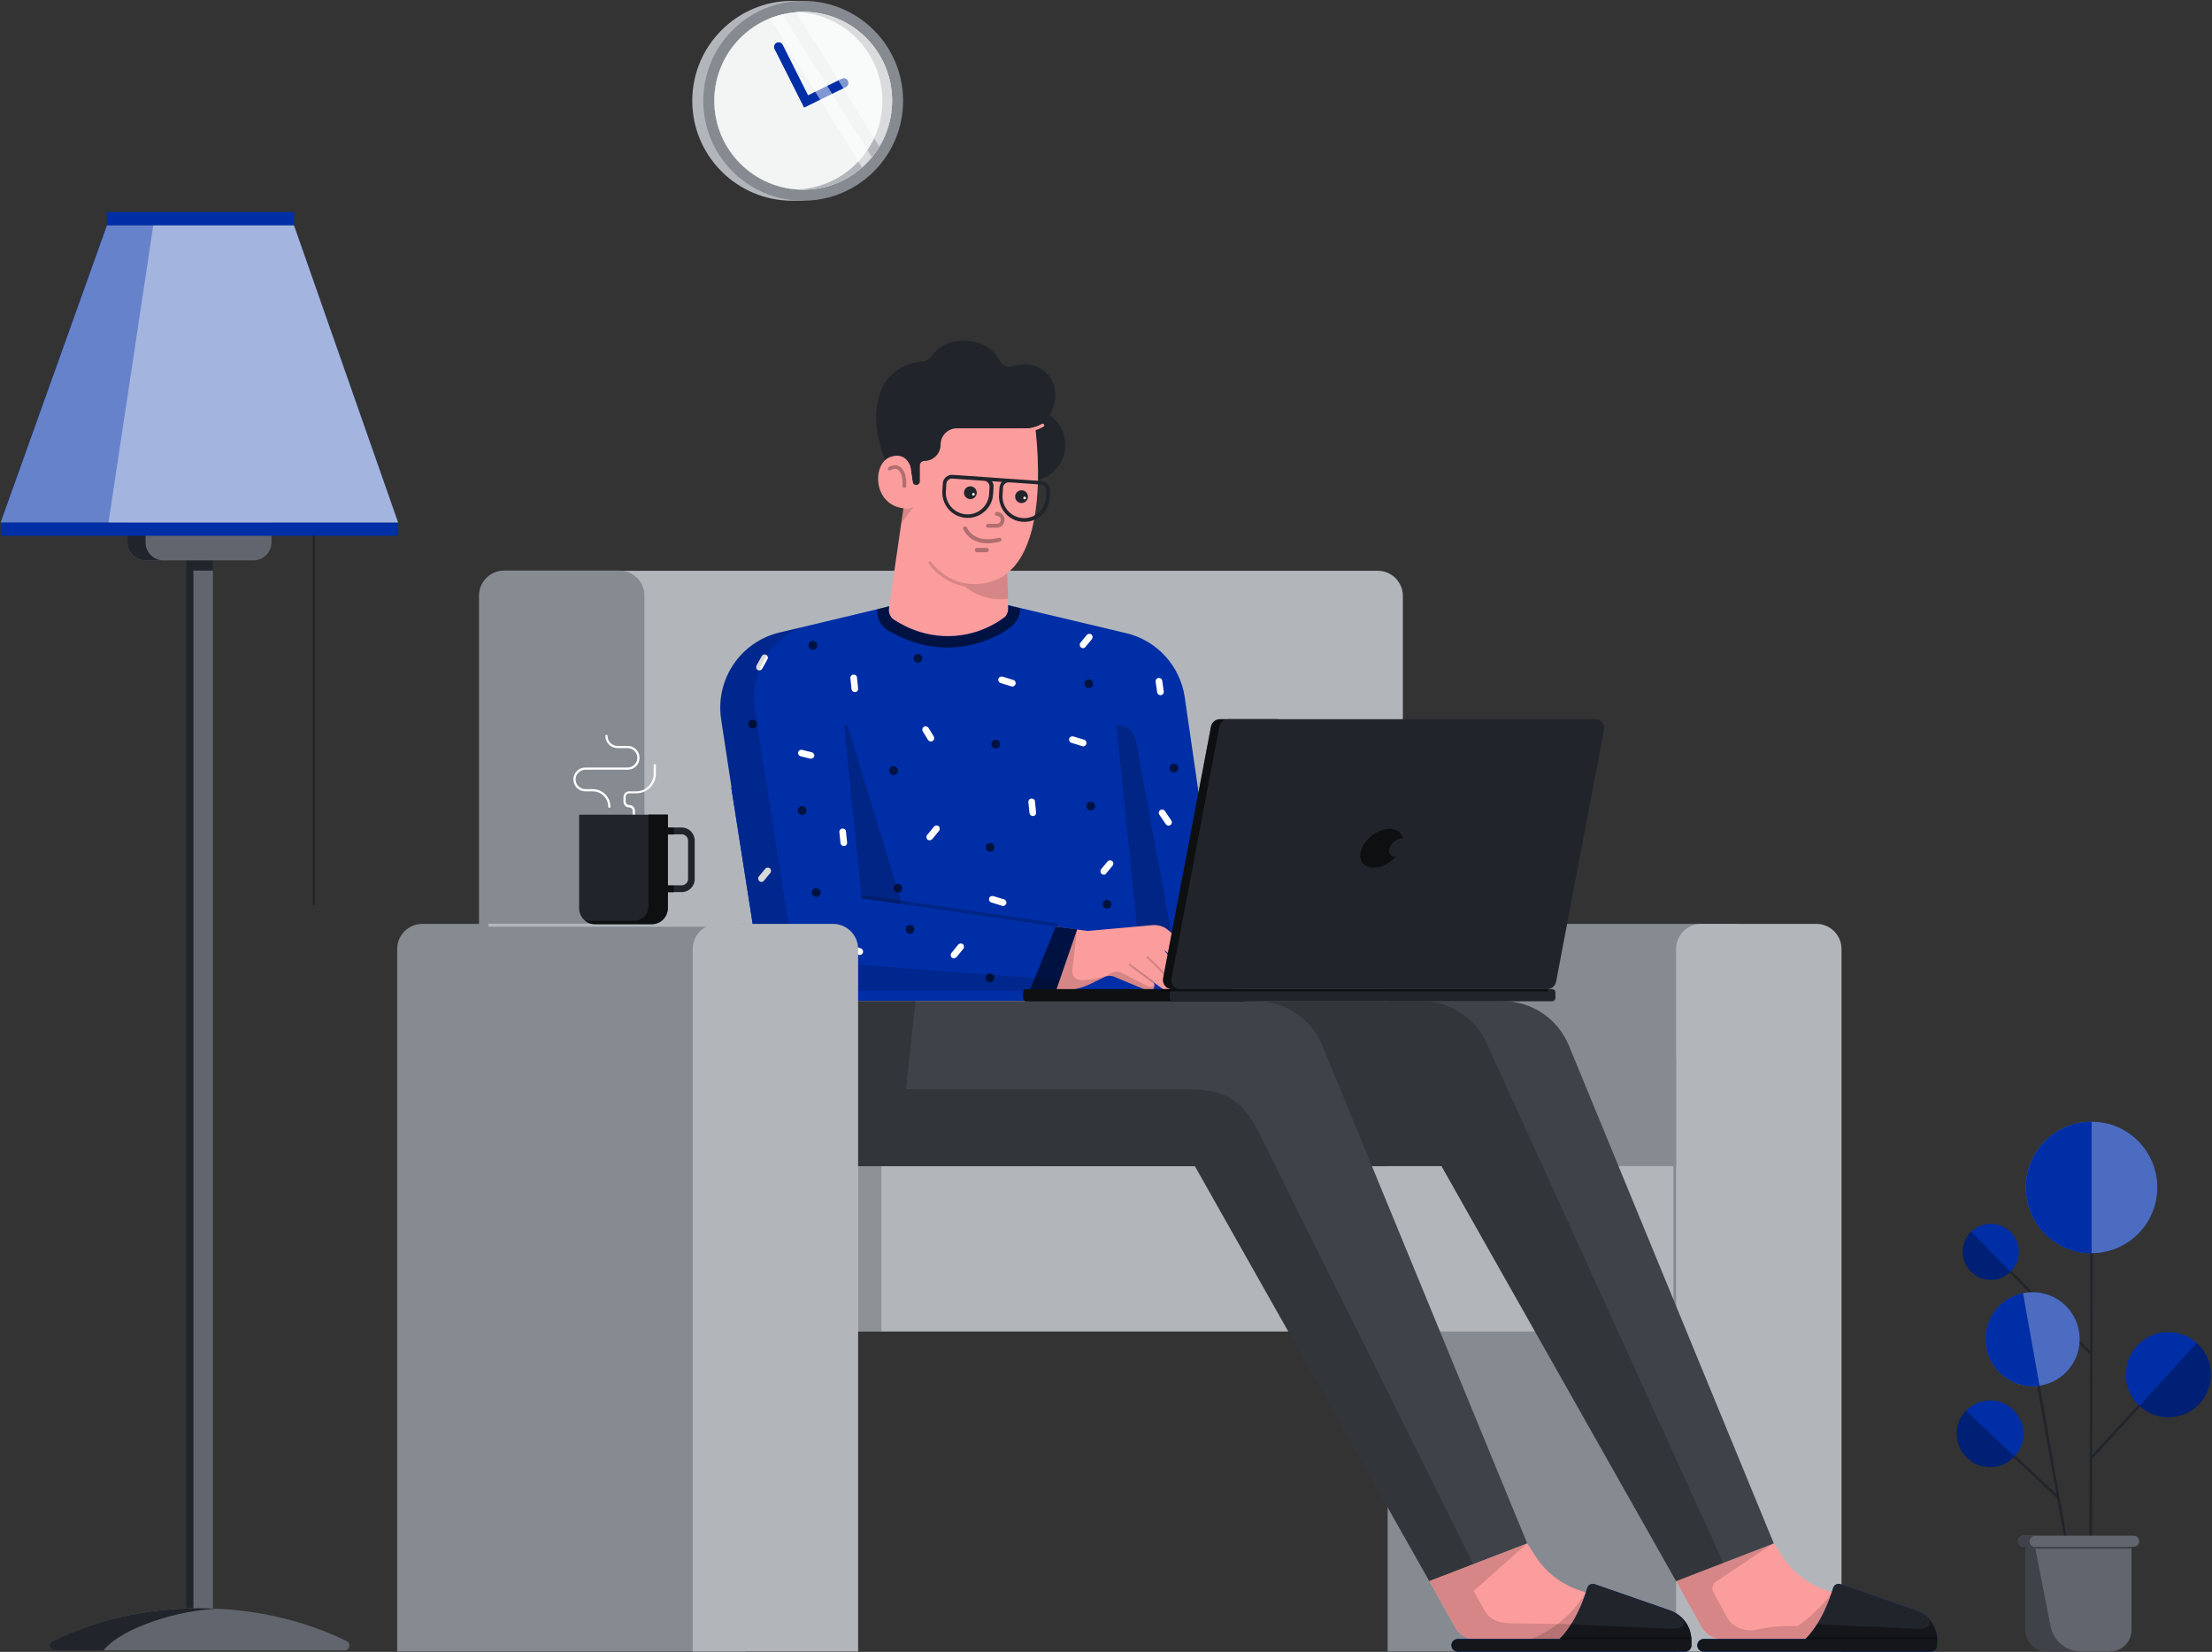
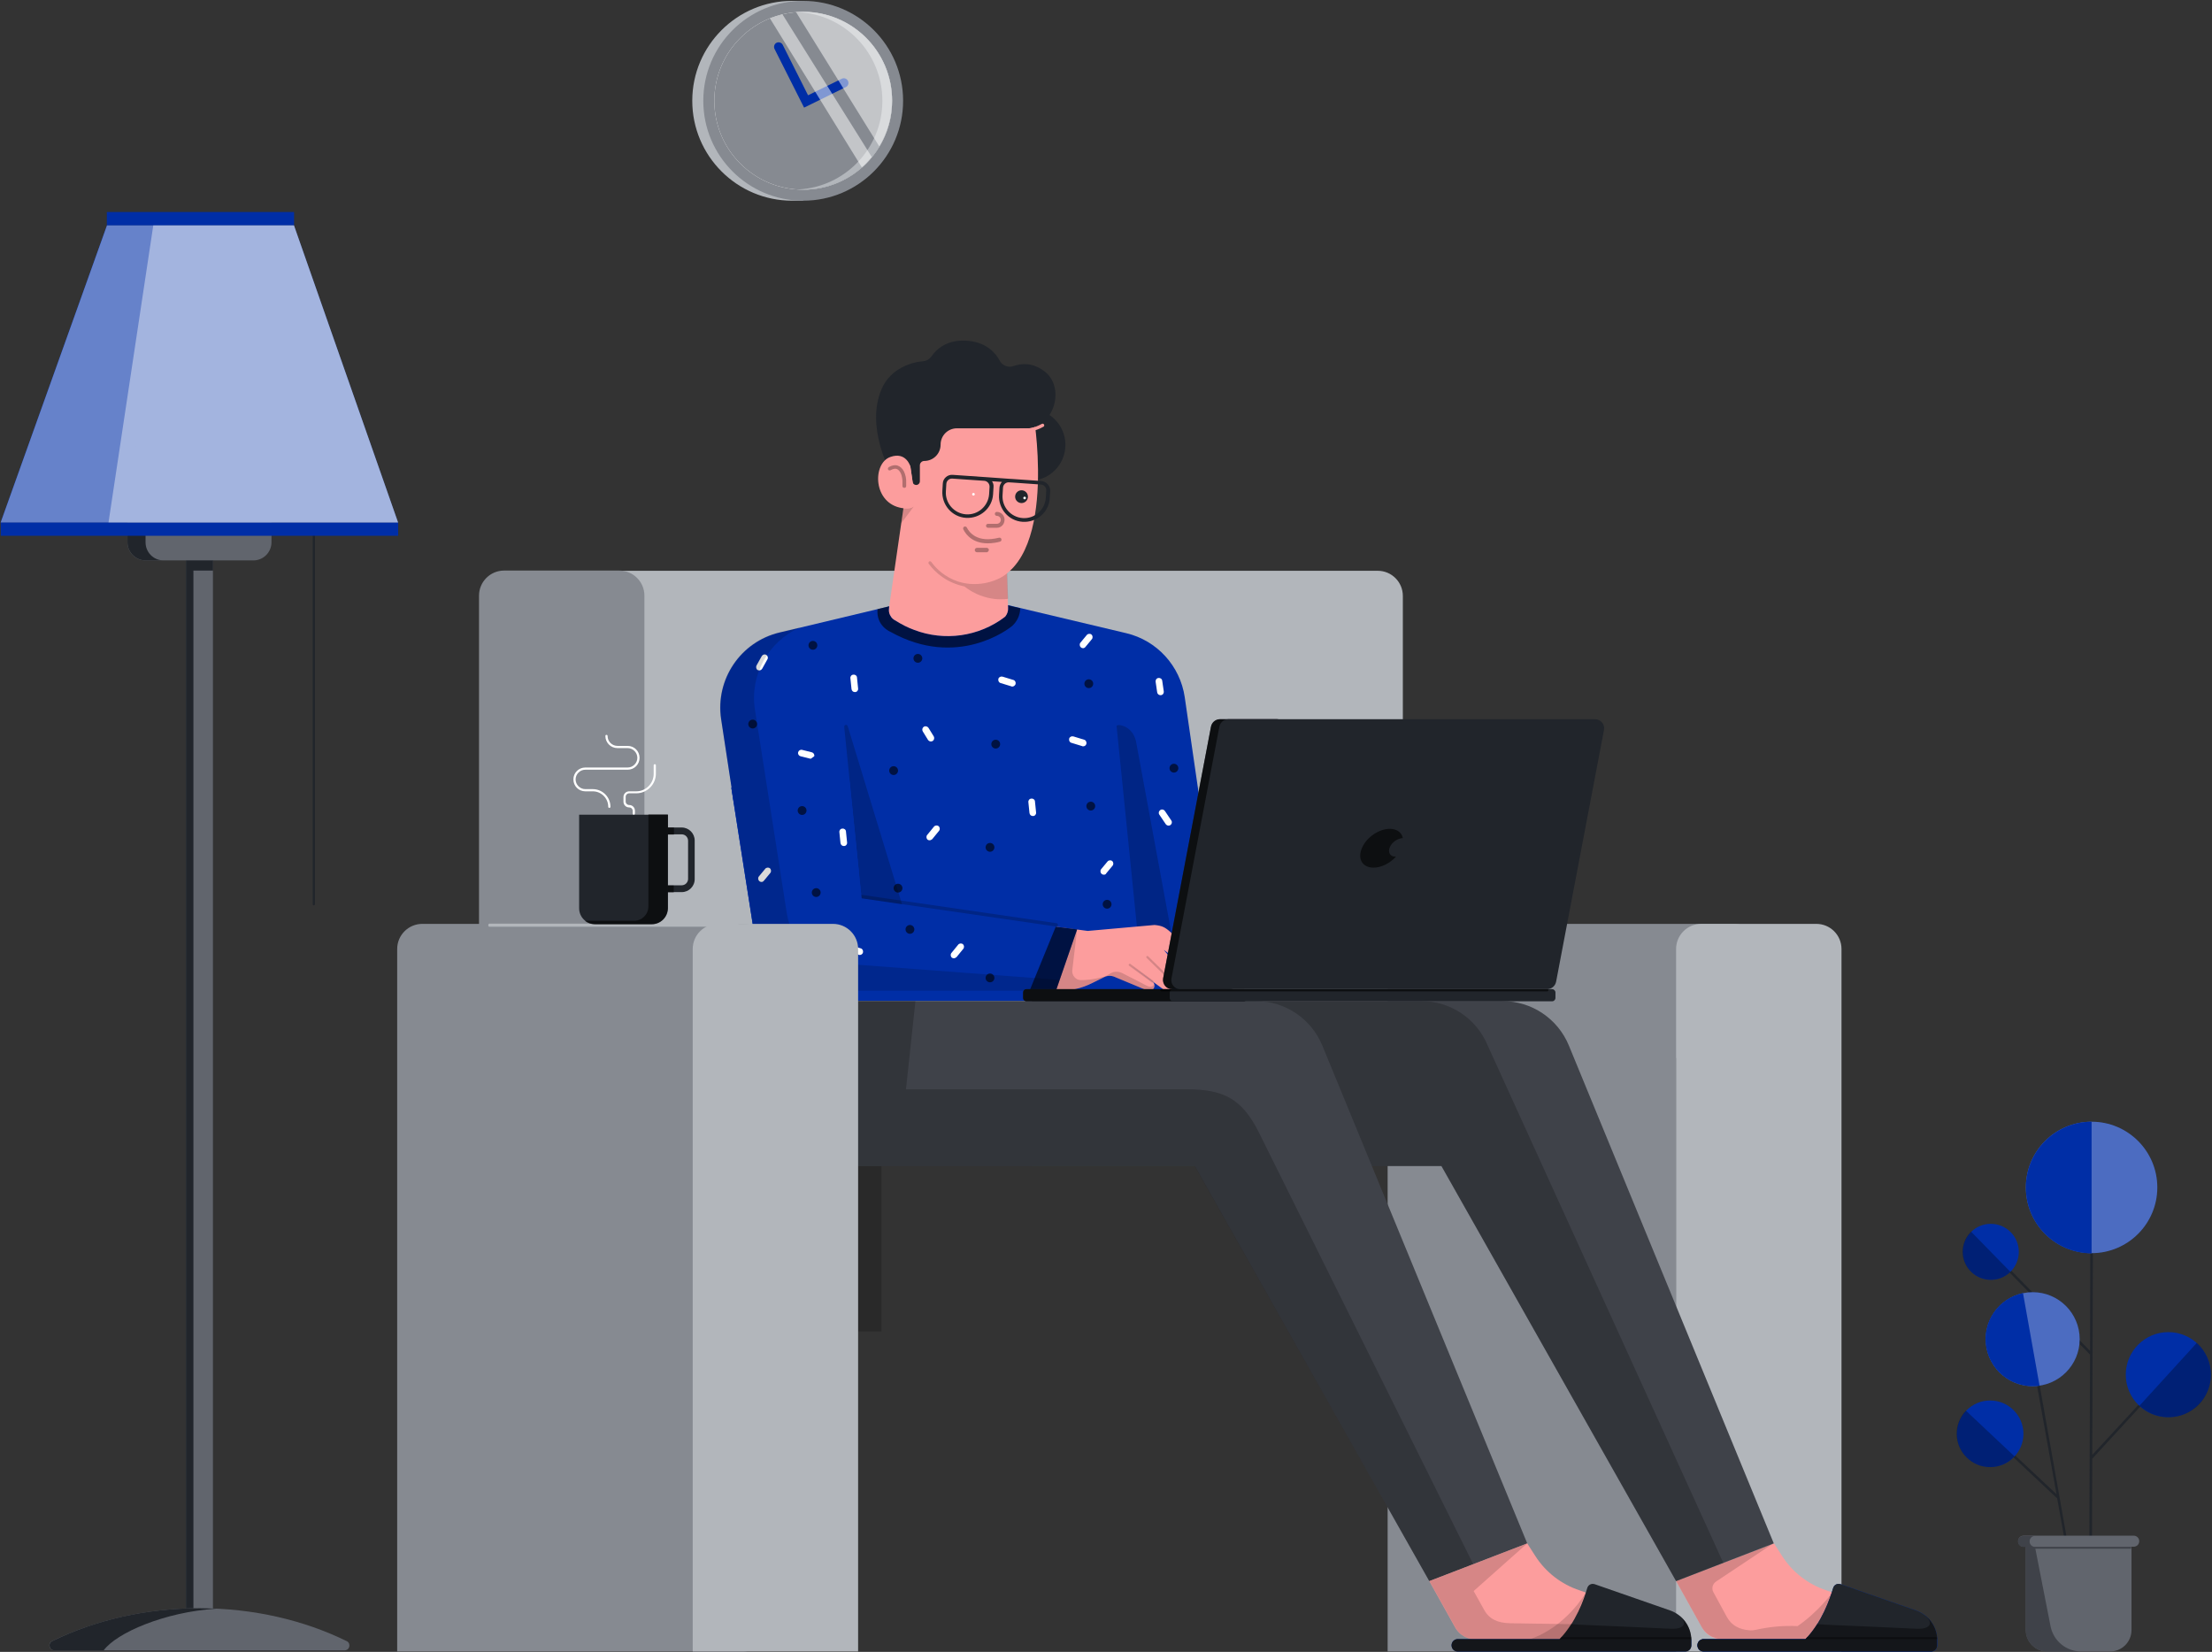
<svg xmlns="http://www.w3.org/2000/svg" width="1003px" height="749px" viewBox="0 0 1003 749" version="1.1">
  <rect x="0" y="0" width="1003" height="749" fill="#333333" stroke="none" />
  <title>working-from-home</title>
  <g id="Page-1" stroke="none" stroke-width="1" fill="none" fill-rule="evenodd">
    <g id="working-from-home" transform="translate(0.3, 0.4)" fill-rule="nonzero">
      <path d="M624.4,469 L281.9,469 C275.6,469 270.5,463.9 270.5,457.6 L270.5,258.4 L624.4,258.4 C630.7,258.4 635.8,263.5 635.8,269.8 L635.8,457.6 C635.8,463.9 630.7,469 624.4,469 Z" id="Path" fill="#B2B6BB" />
      <path d="M280.5,469 L228.3,469 C222,469 216.9,463.9 216.9,457.6 L216.9,269.7 C216.9,263.4 222,258.3 228.3,258.3 L280.5,258.3 C286.8,258.3 291.9,263.4 291.9,269.7 L291.9,457.6 C291.9,463.9 286.8,469 280.5,469 Z" id="Path" fill="#868A91" />
      <path d="M628.9,748.4 L797.3,748.4 L797.3,429.9 C797.3,423.6 792.2,418.5 785.9,418.5 L640.3,418.5 C634,418.5 628.9,423.6 628.9,429.9 L628.9,748.4 Z" id="Path" fill="#868A91" />
      <path d="M759.7,748.4 L834.7,748.4 L834.7,429.9 C834.7,423.6 829.6,418.5 823.3,418.5 L771.1,418.5 C764.8,418.5 759.7,423.6 759.7,429.9 L759.7,748.4 Z" id="Path" fill="#B2B6BB" />
-       <polygon id="Path" fill="#B2B6BB" points="760.33 603.327 760.33 528.327 381.434 528.327 381.434 603.327" />
      <polygon id="Path" fill="#000000" opacity="0.2" points="399.368 603.292 399.368 528.292 388.768 528.292 388.768 603.292" />
      <path d="M804.1,699.4 L807.7,705 C812.4,712.4 819.6,718 827.9,720.7 L873.4,736.8 C877.5,738.1 877,744.1 872.7,744.1 L867,744.1 C866.3,745.1 865.1,745.7 863.8,745.7 C862.6,745.7 861.2,745.1 860.3,744.3 C860.2,744.2 860.1,744.2 860,744.1 L859.2,744.1 C859.1,744.2 858.9,744.2 858.8,744.4 C858.1,745.2 857,745.8 855.8,745.8 C854.7,745.8 853.4,745.3 852.5,744.6 C852.1,744.2 851.4,744.3 851.1,744.7 C850.5,745.4 849.7,745.8 848.7,745.8 C847.8,745.8 846.7,745.4 845.9,744.8 C845.5,744.5 844.9,744.6 844.6,744.9 C844,745.4 843.3,745.8 842.4,745.8 C841.2,745.8 840.2,745.1 839.7,744.2 L839.3,744.2 L783,743.3 C777.6,743.2 773.6,741.5 771.3,737.3 L759.7,716.5 L804.1,699.4 Z" id="Path" fill="#FC9D9D" />
      <path d="M759.7,716.4 L803.9,699.3 L777.8,716.7 C776.2,717.8 775.7,719.9 776.6,721.5 L782.8,732.9 C784.9,736.6 788.3,738.4 792.9,738.8 C793.9,738.9 794.9,738.8 795.8,738.6 C802,737.2 808.4,736.6 814.8,736.9 C824.5,730.2 830.6,721.6 830.6,721.6 L838.9,723.7 L848.7,742 L839.1,742.1 L845.5,744.4 C845.2,744.3 844.8,744.4 844.5,744.7 C843.9,745.2 843.2,745.6 842.3,745.6 C841.1,745.6 840.1,744.9 839.6,744 L839.2,744 L782.9,743.1 C777.5,743 773.5,741.3 771.2,737.1 L759.7,716.4 Z" id="Path" fill="#000000" opacity="0.15" />
      <path d="M556.9,453.5 L536.9,315.7 C534.8,301.5 524.3,290 510.4,286.7 L456.9,274 L403,274.5 L353.2,286.4 C335.5,290.6 324,307.7 326.7,325.7 L332.5,363.9 L342.3,385.1 C342.8,386.3 343.1,387.5 343.4,388.7 L352.5,438.4 C354.1,447.2 361.8,453.5 370.7,453.5 L556.9,453.5 Z" id="Path" fill="#002EA6" />
      <path d="M525.9,314.8 C525.2,314.8 524.5,314.3 524.4,313.5 L523.7,308.7 C523.6,307.9 524.1,307.1 525,307 C525.8,306.9 526.6,307.4 526.7,308.3 L527.4,313.1 C527.5,313.9 527,314.7 526.1,314.8 C526.1,314.8 526,314.8 525.9,314.8 Z" id="Path" fill="#FFFFFF" />
      <path d="M468,369.6 C467.2,369.6 466.6,369 466.5,368.2 L466,363.3 C465.9,362.5 466.5,361.7 467.4,361.7 C468.2,361.6 469,362.2 469,363.1 L469.5,368 C469.6,368.8 469,369.6 468.1,369.6 L468,369.6 Z" id="Path" fill="#FFFFFF" />
      <path d="M387.3,313.4 C386.5,313.4 385.9,312.8 385.8,312 L385.3,307.1 C385.2,306.3 385.8,305.5 386.7,305.5 C387.5,305.4 388.3,306 388.3,306.9 L388.8,311.8 C388.9,312.6 388.3,313.4 387.4,313.4 C387.4,313.3 387.3,313.4 387.3,313.4 Z" id="Path" fill="#FFFFFF" />
      <path d="M343.2,303.4 C342.6,303 342.4,302.1 342.7,301.4 L345.1,297.1 C345.5,296.4 346.4,296.1 347.1,296.5 C347.8,296.9 348.1,297.8 347.7,298.5 L345.3,302.8 C344.9,303.5 344,303.8 343.3,303.4 C343.2,303.5 343.2,303.5 343.2,303.4 Z" id="Path" fill="#FFFFFF" />
      <path d="M421.2,380.6 C420.9,380.6 420.5,380.5 420.3,380.3 C419.7,379.8 419.6,378.8 420.1,378.2 L423.2,374.4 C423.7,373.8 424.7,373.7 425.3,374.2 C425.9,374.7 426,375.7 425.5,376.3 L422.4,380.1 C422,380.4 421.6,380.6 421.2,380.6 Z" id="Path" fill="#FFFFFF" />
      <path d="M490.8,293.5 C490.5,293.5 490.1,293.4 489.8,293.1 C489.2,292.6 489.1,291.6 489.6,291 L492.5,287.5 C493,286.9 494,286.8 494.6,287.3 C495.2,287.8 495.3,288.8 494.8,289.4 L491.9,292.9 C491.6,293.3 491.2,293.5 490.8,293.5 Z" id="Path" fill="#FFFFFF" />
      <path d="M421.8,335.8 C421.3,335.8 420.8,335.5 420.5,335.1 L418.1,331.2 C417.7,330.5 417.9,329.6 418.6,329.1 C419.3,328.7 420.2,328.9 420.7,329.6 L423.1,333.5 C423.5,334.2 423.3,335.1 422.6,335.6 C422.3,335.7 422,335.8 421.8,335.8 Z" id="Path" fill="#FFFFFF" />
-       <path d="M367.4,343.6 C367.3,343.6 367.2,343.6 367.1,343.6 L362.7,342.5 C361.9,342.3 361.4,341.5 361.6,340.7 C361.8,339.9 362.6,339.4 363.4,339.6 L367.8,340.7 C368.6,340.9 369.1,341.7 368.9,342.5 C368.7,343.2 368,343.6 367.4,343.6 Z" id="Path" fill="#FFFFFF" />
+       <path d="M367.4,343.6 C367.3,343.6 367.2,343.6 367.1,343.6 L362.7,342.5 C361.9,342.3 361.4,341.5 361.6,340.7 C361.8,339.9 362.6,339.4 363.4,339.6 L367.8,340.7 C368.6,340.9 369.1,341.7 368.9,342.5 Z" id="Path" fill="#FFFFFF" />
      <path d="M500.2,396.2 C499.9,396.2 499.5,396.1 499.2,395.8 C498.6,395.3 498.5,394.3 499,393.7 L501.9,390.2 C502.4,389.6 503.4,389.5 504,390 C504.6,390.5 504.7,391.5 504.2,392.1 L501.3,395.6 C501.1,396.1 500.6,396.2 500.2,396.2 Z" id="Path" fill="#FFFFFF" />
      <path d="M490.8,338 C490.7,338 490.5,338 490.4,337.9 L485.5,336.4 C484.7,336.2 484.3,335.3 484.5,334.5 C484.7,333.7 485.6,333.3 486.4,333.5 L491.3,335 C492.1,335.2 492.5,336.1 492.3,336.9 C492.1,337.6 491.5,338 490.8,338 Z" id="Path" fill="#FFFFFF" />
      <path d="M528.6,373.6 C528.5,373.5 528.4,373.4 528.3,373.3 L525.4,369 C524.9,368.3 525.1,367.4 525.8,366.9 C526.5,366.4 527.4,366.6 527.9,367.3 L530.8,371.6 C531.3,372.3 531.1,373.2 530.4,373.7 C529.8,374.1 529.1,374 528.6,373.6 Z" id="Path" fill="#FFFFFF" />
      <path d="M759.1,614.3 C758.8,614.3 758.5,614.1 758.5,613.8 L758.5,479.5 C758.5,479.2 758.8,479 759.1,479 C759.4,479 759.7,479.2 759.7,479.5 L759.7,613.8 C759.7,614.1 759.4,614.3 759.1,614.3 Z" id="Path" fill="#868A91" />
      <path d="M458.7,310.9 C458.6,310.9 458.4,310.9 458.3,310.8 L453.4,309.3 C452.6,309.1 452.2,308.2 452.4,307.4 C452.6,306.6 453.5,306.2 454.3,306.4 L459.2,307.9 C460,308.1 460.4,309 460.2,309.8 C459.9,310.5 459.3,310.9 458.7,310.9 Z" id="Path" fill="#FFFFFF" />
-       <path d="M454.5,410.4 C454.4,410.4 454.2,410.4 454.1,410.3 L449.2,408.8 C448.4,408.6 448,407.7 448.2,406.9 C448.4,406.1 449.3,405.7 450.1,405.9 L455,407.4 C455.8,407.6 456.2,408.5 456,409.3 C455.7,410 455.1,410.4 454.5,410.4 Z" id="Path" fill="#FFFFFF" />
      <path d="M390.4,406.9 L382.5,329.2 C382.4,328.2 383.8,327.9 384.1,328.9 L408.7,409.6 L390.4,406.9 Z" id="Path" fill="#000000" opacity="0.2" />
      <polygon id="Path" fill="#000000" opacity="0.2" points="501.3 438.1 501.4 438 501.6 438.2" />
      <path d="M537.3,442.8 C536.3,444 534.5,444.3 533.2,443.3 L515.5,430.3 L538,440.6 C538.1,441.4 537.8,442.2 537.3,442.8 Z" id="Path" fill="#868A91" />
      <path d="M804,699.4 L759.7,716.5 L653.3,528.3 L467.6,528.3 L467.6,453.5 L681,453.5 C694.2,453.5 706.1,461.5 711.1,473.7 L804,699.4 Z" id="Path" fill="#3F4249" />
      <path d="M781.1,708.2 L759.7,716.5 L653.3,528.3 L467.6,528.3 L467.6,453.5 L644.2,453.5 C657.4,453.5 669.3,461.5 674.3,473.7 L781.1,708.2 Z" id="Path" fill="#000000" opacity="0.2" />
      <path d="M692.2,699.4 L647.8,716.5 L541.5,528.3 L355.8,528.3 L355.8,453.5 L569.2,453.5 C582.4,453.5 594.3,461.5 599.3,473.7 L692.2,699.4 Z" id="Path" fill="#3F4249" />
      <path d="M570.2,512.4 C562.7,497.8 554.4,493.5 538,493.5 L410.5,493.5 L414.8,453.5 L388.7,453.5 L388.7,528.3 L399.3,528.3 L541.4,528.3 L647.8,716.5 L667.7,708.8 L570.2,512.4 Z" id="Path" fill="#000000" opacity="0.2" />
      <path d="M692.2,699.4 L695.8,705 C700.5,712.4 707.7,718 716,720.7 L761.5,736.8 C765.6,738.1 765.1,744.1 760.8,744.1 L755.1,744.1 C754.4,745.1 753.2,745.7 751.9,745.7 C750.7,745.7 749.3,745.1 748.4,744.3 C748.3,744.2 748.2,744.2 748.1,744.1 L747.3,744.1 C747.2,744.2 747,744.2 746.9,744.4 C746.2,745.2 745.1,745.8 743.9,745.8 C742.8,745.8 741.5,745.3 740.6,744.6 C740.2,744.2 739.5,744.3 739.2,744.7 C738.6,745.4 737.8,745.8 736.8,745.8 C735.9,745.8 734.8,745.4 734,744.8 C733.6,744.5 733,744.6 732.7,744.9 C732.1,745.4 731.4,745.8 730.5,745.8 C729.3,745.8 728.3,745.1 727.8,744.2 L727.4,744.2 L671.1,743.3 C665.7,743.2 661.7,741.5 659.4,737.3 L647.8,716.5 L692.2,699.4 Z" id="Path" fill="#FC9D9D" />
      <path d="M662.3,710.9 L692.2,699.4 L667.9,721 L672.7,729.6 C675,733.8 679,735.5 684.4,735.6 L740.7,736.5 L741.1,736.5 C741.6,737.5 742.7,738.1 743.8,738.1 C744.6,738.1 745.4,737.8 746,737.2 C746.4,736.9 746.9,736.8 747.3,737.1 C748.1,737.7 749.2,738.1 750.1,738.1 C751.1,738.1 751.9,737.7 752.5,737 C752.9,736.6 753.5,736.6 753.9,736.9 C754.8,737.7 756.1,738.1 757.2,738.1 C758.4,738.1 759.5,737.6 760.2,736.7 C760.3,736.6 760.4,736.5 760.6,736.4 L760.7,736.4 L761.6,736.7 C761.9,736.8 762.1,736.9 762.3,737 C762.4,737.1 762.6,737.2 762.7,737.3 C765.5,739.3 764.7,744.1 760.9,744.1 L755.2,744.1 C754.5,745.1 753.3,745.7 752,745.7 C750.8,745.7 749.4,745.1 748.5,744.3 C748.4,744.2 748.3,744.2 748.2,744.1 L747.4,744.1 C747.3,744.2 747.1,744.2 747,744.4 C746.3,745.2 745.2,745.8 744,745.8 C742.9,745.8 741.6,745.3 740.7,744.6 C740.3,744.2 739.6,744.3 739.3,744.7 C738.7,745.4 737.9,745.8 736.9,745.8 C736,745.8 734.9,745.4 734.1,744.8 C733.7,744.5 733.1,744.6 732.8,744.9 C732.2,745.4 731.5,745.8 730.6,745.8 C729.4,745.8 728.4,745.1 727.9,744.2 L727.5,744.2 L671.2,743.3 C665.8,743.2 661.8,741.5 659.5,737.3 L647.9,716.5 L662.3,710.9 Z" id="Path" fill="#000000" opacity="0.15" />
      <path d="M718.8,721.7 C718.8,721.7 710,737.2 693.5,742.8 L710.2,742.8 L718.8,721.7 Z" id="Path" fill="#000000" opacity="0.15" />
      <path d="M179.8,748.4 L336.8,748.4 C343.1,748.4 348.2,743.3 348.2,737 L348.2,429.9 C348.2,423.6 343.1,418.5 336.8,418.5 L191.2,418.5 C184.9,418.5 179.8,423.6 179.8,429.9 L179.8,748.4 Z" id="Path" fill="#868A91" />
      <polygon id="Path" fill="#000000" opacity="0.4" points="96.3 253.7 84 253.7 84 301.9 84 742 87.5 742 87.5 258.6 96.3 258.6" />
      <path d="M65.6,253.7 L114.6,253.7 C119.1,253.7 122.8,250 122.8,245.5 L122.8,220 L57.5,220 L57.5,245.5 C57.5,250 61.1,253.7 65.6,253.7 Z" id="Path" fill="#61656D" />
      <polygon id="Path" fill="#61656D" points="83.953 741.94 96.253 741.94 96.253 253.638 83.953 253.638" />
      <polygon id="Path" fill="#21252B" points="96.3 253.7 84 253.7 84 730.6 87.4 730.6 87.4 258.3 96.3 258.3" />
      <path d="M65.7,245.5 L65.7,239 L57.5,239 L57.5,245.5 C57.5,250 61.2,253.7 65.7,253.7 L73.9,253.7 C69.3,253.7 65.7,250 65.7,245.5 Z" id="Path" fill="#21252B" />
      <path d="M24.3,747.9 C22,747.9 21.2,744.7 23.3,743.7 C42.7,734.3 65.6,728.8 90.1,728.8 C114.6,728.8 137.5,734.2 156.9,743.7 C159,744.7 158.3,747.9 155.9,747.9 L24.3,747.9 Z" id="Path" fill="#61656D" />
      <path d="M97.7,729 C95.2,728.9 92.7,728.8 90.2,728.8 C65.7,728.8 42.8,734.2 23.4,743.7 C21.3,744.7 22,747.9 24.4,747.9 L46.7,747.9 C52.6,739.9 74.4,730.5 97.7,729 Z" id="Path" fill="#21252B" />
      <path d="M142,410.1 C141.7,410.1 141.5,409.9 141.5,409.6 L141.5,239.6 C141.5,239.3 141.7,239.1 142,239.1 C142.3,239.1 142.5,239.3 142.5,239.6 L142.5,409.6 C142.5,409.9 142.2,410.1 142,410.1 Z" id="Path" fill="#21252B" />
      <path d="M334,419.8 L221.6,419.8 C221.3,419.8 221.1,419.5 221.1,419.1 C221.1,418.7 221.3,418.4 221.6,418.4 L334.1,418.4 C334.4,418.4 334.6,418.7 334.6,419.1 C334.6,419.5 334.3,419.8 334,419.8 Z" id="Path" fill="#B2B6BB" />
      <path d="M295.3,418.6 L269.5,418.6 C265.5,418.6 262.3,415.4 262.3,411.4 L262.3,369 L302.6,369 L302.6,411.4 C302.5,415.4 299.3,418.6 295.3,418.6 Z" id="Path" fill="#21252B" />
      <path d="M308.8,404.1 L302.5,404.1 L302.5,401 L308.8,401 C310.4,401 311.7,399.7 311.7,398.1 L311.7,380.8 C311.7,379.2 310.4,377.9 308.8,377.9 L302.5,377.9 L302.5,374.8 L308.8,374.8 C312.1,374.8 314.7,377.5 314.7,380.7 L314.7,398 C314.8,401.4 312.1,404.1 308.8,404.1 Z" id="Path" fill="#21252B" />
      <path d="M305.3,377.9 L305.3,374.8 L302.5,374.8 L302.5,368.9 L293.7,368.9 L293.7,410.6 C293.7,414.2 290.8,417.1 287.2,417.1 L264.9,417.1 C266.1,418.1 267.7,418.7 269.4,418.7 L295.2,418.7 C299.2,418.7 302.4,415.5 302.4,411.5 L302.4,404.2 L305.2,404.2 L305.2,401.1 L302.4,401.1 L302.4,378 L305.3,378 L305.3,377.9 Z" id="Path" fill="#000000" opacity="0.6" />
      <path d="M276,365.9 C275.7,365.9 275.5,365.7 275.5,365.4 C275.5,361.6 272.4,358.4 268.5,358.4 L265.1,358.4 C262.1,358.4 259.7,356 259.7,353 C259.7,350 262.1,347.6 265.1,347.6 L284.3,347.6 C286.7,347.6 288.7,345.6 288.7,343.2 C288.7,340.8 286.7,338.8 284.3,338.8 L279.7,338.8 C276.6,338.8 274.2,336.3 274.2,333.3 C274.2,333 274.4,332.8 274.7,332.8 C275,332.8 275.2,333 275.2,333.3 C275.2,335.8 277.2,337.8 279.7,337.8 L284.3,337.8 C287.3,337.8 289.7,340.2 289.7,343.2 C289.7,346.2 287.3,348.6 284.3,348.6 L265.1,348.6 C262.7,348.6 260.7,350.6 260.7,353 C260.7,355.4 262.7,357.4 265.1,357.4 L268.5,357.4 C272.9,357.4 276.5,361 276.5,365.4 C276.5,365.7 276.3,365.9 276,365.9 Z" id="Path" fill="#FFFFFF" />
      <path d="M287.1,369 C286.8,369 286.6,368.8 286.6,368.5 L286.6,367.3 C286.6,366.4 285.9,365.7 285,365.7 C283.5,365.7 282.4,364.5 282.4,363.1 L282.4,361 C282.4,359.5 283.6,358.4 285,358.4 L288.2,358.4 C292.5,358.4 296.1,354.9 296.1,350.5 L296.1,346.6 C296.1,346.3 296.3,346.1 296.6,346.1 C296.9,346.1 297.1,346.3 297.1,346.6 L297.1,350.4 C297.1,355.3 293.1,359.3 288.2,359.3 L285,359.3 C284.1,359.3 283.4,360 283.4,360.9 L283.4,363 C283.4,363.9 284.1,364.6 285,364.6 C286.5,364.6 287.6,365.8 287.6,367.2 L287.6,368.4 C287.6,368.7 287.4,369 287.1,369 Z" id="Path" fill="#FFFFFF" />
      <path d="M448.6,385.8 C449.704,385.8 450.6,384.905 450.6,383.8 C450.6,382.696 449.704,381.8 448.6,381.8 C447.495,381.8 446.6,382.696 446.6,383.8 C446.6,384.905 447.495,385.8 448.6,385.8 Z" id="Path" fill="#000000" opacity="0.6" />
      <path d="M532,349.9 C533.104,349.9 534,349.005 534,347.9 C534,346.796 533.104,345.9 532,345.9 C530.895,345.9 530,346.796 530,347.9 C530,349.005 530.895,349.9 532,349.9 Z" id="Path" fill="#000000" opacity="0.6" />
      <path d="M493.4,311.6 C494.505,311.6 495.4,310.705 495.4,309.6 C495.4,308.495 494.505,307.6 493.4,307.6 C492.296,307.6 491.4,308.495 491.4,309.6 C491.4,310.705 492.296,311.6 493.4,311.6 Z" id="Path" fill="#000000" opacity="0.6" />
      <path d="M451.2,339 C452.305,339 453.2,338.105 453.2,337 C453.2,335.896 452.305,335 451.2,335 C450.095,335 449.2,335.896 449.2,337 C449.2,338.105 450.095,339 451.2,339 Z" id="Path" fill="#000000" opacity="0.6" />
      <path d="M501.7,411.6 C502.805,411.6 503.7,410.705 503.7,409.6 C503.7,408.495 502.805,407.6 501.7,407.6 C500.595,407.6 499.7,408.495 499.7,409.6 C499.7,410.705 500.595,411.6 501.7,411.6 Z" id="Path" fill="#000000" opacity="0.6" />
      <path d="M494.3,367.1 C495.405,367.1 496.3,366.205 496.3,365.1 C496.3,363.995 495.405,363.1 494.3,363.1 C493.196,363.1 492.3,363.995 492.3,365.1 C492.3,366.205 493.196,367.1 494.3,367.1 Z" id="Path" fill="#000000" opacity="0.6" />
      <path d="M415.9,300.1 C417.005,300.1 417.9,299.205 417.9,298.1 C417.9,296.995 417.005,296.1 415.9,296.1 C414.796,296.1 413.9,296.995 413.9,298.1 C413.9,299.205 414.796,300.1 415.9,300.1 Z" id="Path" fill="#000000" opacity="0.6" />
      <path d="M368.3,294.2 C369.405,294.2 370.3,293.305 370.3,292.2 C370.3,291.096 369.405,290.2 368.3,290.2 C367.196,290.2 366.3,291.096 366.3,292.2 C366.3,293.305 367.196,294.2 368.3,294.2 Z" id="Path" fill="#000000" opacity="0.6" />
      <path d="M404.9,351 C406.005,351 406.9,350.105 406.9,349 C406.9,347.896 406.005,347 404.9,347 C403.796,347 402.9,347.896 402.9,349 C402.9,350.105 403.796,351 404.9,351 Z" id="Path" fill="#000000" opacity="0.6" />
      <path d="M406.9,404.3 C408.005,404.3 408.9,403.405 408.9,402.3 C408.9,401.196 408.005,400.3 406.9,400.3 C405.796,400.3 404.9,401.196 404.9,402.3 C404.9,403.405 405.796,404.3 406.9,404.3 Z" id="Path" fill="#000000" opacity="0.6" />
      <path d="M341,329.9 C342.104,329.9 343,329.005 343,327.9 C343,326.796 342.104,325.9 341,325.9 C339.895,325.9 339,326.796 339,327.9 C339,329.005 339.895,329.9 341,329.9 Z" id="Path" fill="#000000" opacity="0.6" />
      <path d="M875.4,748.4 L772.2,748.4 C770.7,748.4 769.4,747.2 769.4,745.6 C769.4,744.1 770.6,742.8 772.2,742.8 L878.1,742.8 L878.1,745.6 C878.1,747.1 876.9,748.4 875.4,748.4 Z" id="Path" fill="#002EA6" />
      <path d="M878.1,742.8 C877.9,736.9 874.1,731.8 868.5,729.8 L834.3,717.9 C832.8,717.4 831.3,718.2 830.9,719.7 C829.4,724.7 825.7,735.4 818.4,742.8 L772.2,742.8 C770.7,742.8 769.4,744 769.4,745.6 C769.4,747.2 770.6,748.4 772.2,748.4 L875.4,748.4 C876.9,748.4 878.1,747.2 878.1,745.7 L878.1,742.8 Z" id="Path" fill="#002EA6" />
      <path d="M878.1,742.8 C877.9,736.9 874.1,731.8 868.5,729.8 L834.3,717.9 C832.8,717.4 831.3,718.2 830.9,719.7 C829.4,724.7 825.7,735.4 818.4,742.8 L772.2,742.8 C770.7,742.8 769.4,744 769.4,745.6 C769.4,747.2 770.6,748.4 772.2,748.4 L875.4,748.4 C876.9,748.4 878.1,747.2 878.1,745.7 L878.1,742.8 Z" id="Path" fill="#21252B" />
      <path d="M878.1,742.8 C877.9,738.1 875.5,733.9 871.7,731.4 C876.6,734.9 875.7,738.4 868.7,738.1 C832.6,736.4 827.9,736.4 823.7,736 C823.8,735.9 823.8,735.8 823.8,735.7 C822.2,738.2 820.4,740.7 818.3,742.8 L772.1,742.8 C770.6,742.8 769.3,744 769.3,745.6 C769.3,747.2 770.5,748.4 772.1,748.4 L875.3,748.4 C876.8,748.4 878,747.2 878,745.7 L878,742.8 L878.1,742.8 Z" id="Path" fill="#000000" opacity="0.4" />
      <polygon id="Path" fill="#000000" opacity="0.4" points="878 741.9 819.2 741.9 818.3 742.8 878 742.8" />
      <path d="M763.9,748.4 L660.7,748.4 C659.2,748.4 657.9,747.2 657.9,745.6 C657.9,744.1 659.1,742.8 660.7,742.8 L766.6,742.8 L766.6,745.6 C766.6,747.1 765.4,748.4 763.9,748.4 Z" id="Path" fill="#002EA6" />
-       <path d="M766.6,742.8 C766.4,736.9 762.6,731.8 757,729.8 L722.8,717.9 C721.3,717.4 719.8,718.2 719.4,719.7 C717.9,724.7 714.2,735.4 706.9,742.8 L660.7,742.8 C659.2,742.8 657.9,744 657.9,745.6 C657.9,747.2 659.1,748.4 660.7,748.4 L763.9,748.4 C765.4,748.4 766.6,747.2 766.6,745.7 L766.6,742.8 Z" id="Path" fill="#002EA6" />
      <path d="M766.6,742.8 C766.4,736.9 762.6,731.8 757,729.8 L722.8,717.9 C721.3,717.4 719.8,718.2 719.4,719.7 C717.9,724.7 714.2,735.4 706.9,742.8 L660.7,742.8 C659.2,742.8 657.9,744 657.9,745.6 C657.9,747.2 659.1,748.4 660.7,748.4 L763.9,748.4 C765.4,748.4 766.6,747.2 766.6,745.7 L766.6,742.8 Z" id="Path" fill="#21252B" />
      <path d="M766.6,742.8 C766.4,738.1 764,733.9 760.2,731.4 C765.1,734.9 764.2,738.4 757.2,738.1 C721.1,736.4 716.4,736.4 712.2,736 C712.3,735.9 712.3,735.8 712.3,735.7 C710.7,738.2 708.9,740.7 706.8,742.8 L660.7,742.8 C659.2,742.8 657.9,744 657.9,745.6 C657.9,747.2 659.1,748.4 660.7,748.4 L763.9,748.4 C765.4,748.4 766.6,747.2 766.6,745.7 L766.6,742.8 Z" id="Path" fill="#000000" opacity="0.4" />
      <polygon id="Path" fill="#000000" opacity="0.4" points="766.6 741.9 707.7 741.9 706.9 742.8 766.6 742.8" />
      <path d="M404.2,45.3 C404.2,22 386.6,2.8 363.9,0.3 L363.9,5.68434189e-14 L358.9,5.68434189e-14 C333.9,5.68434189e-14 313.6,20.3 313.6,45.3 C313.6,70.3 333.9,90.6 358.9,90.6 L363.9,90.6 L363.9,90.3 C386.6,87.8 404.2,68.6 404.2,45.3 Z" id="Path" fill="#B2B6BB" />
      <path d="M363.9,90.6 C388.918,90.6 409.2,70.319 409.2,45.3 C409.2,20.282 388.918,5.68434189e-14 363.9,5.68434189e-14 C338.881,5.68434189e-14 318.6,20.282 318.6,45.3 C318.6,70.319 338.881,90.6 363.9,90.6 Z" id="Path" fill="#868A91" />
      <path d="M363.9,85.6 C386.157,85.6 404.2,67.557 404.2,45.3 C404.2,23.043 386.157,5 363.9,5 C341.643,5 323.6,23.043 323.6,45.3 C323.6,67.557 341.643,85.6 363.9,85.6 Z" id="Path" fill="#FFFFFF" />
      <path d="M363.9,85.6 C386.157,85.6 404.2,67.557 404.2,45.3 C404.2,23.043 386.157,5 363.9,5 C341.643,5 323.6,23.043 323.6,45.3 C323.6,67.557 341.643,85.6 363.9,85.6 Z" id="Path" fill="#868A91" />
-       <path d="M363.9,85.6 C386.157,85.6 404.2,67.557 404.2,45.3 C404.2,23.043 386.157,5 363.9,5 C341.643,5 323.6,23.043 323.6,45.3 C323.6,67.557 341.643,85.6 363.9,85.6 Z" id="Path" fill="#FFFFFF" opacity="0.9" />
      <path d="M363.9,5 C363.2,5 362.5,5 361.7,5.1 C382.9,6.2 399.8,23.8 399.8,45.3 C399.8,66.8 382.9,84.4 361.7,85.5 C362.4,85.5 363.1,85.6 363.9,85.6 C386.2,85.6 404.2,67.6 404.2,45.3 C404.2,23 386.2,5 363.9,5 Z" id="Path" fill="#B2B6BB" />
      <path d="M364.3,48.4 L350.9,21.8 C350.4,20.8 350.8,19.5 351.8,19 C352.8,18.5 354.1,18.9 354.6,19.9 L366.1,42.8 L381.4,35.3 C382.4,34.8 383.7,35.2 384.2,36.3 C384.7,37.3 384.3,38.6 383.2,39.1 L364.3,48.4 Z" id="Path" fill="#002EA6" />
      <polygon id="Path" fill="#21252B" points="994.3 609.5 948.4 659.3 948.7 567.7 947.5 567.7 947.4 612.1 908.6 572.6 907.8 573.4 947.4 613.8 947.1 696.8 948.3 696.8 948.4 661 995.1 610.3" />
      <polygon id="Path" fill="#21252B" points="913.1 659.2 912.3 660 932.5 679 935.7 696.9 936.8 696.7 924.1 625.1 922.9 625.3 932.2 677.1" />
      <path d="M928,748.4 L956.5,748.4 C961.8,748.4 966.2,744.1 966.2,738.7 L966.2,701 L918.3,701 L918.3,738.7 C918.3,744 922.6,748.4 928,748.4 Z" id="Path" fill="#61656D" />
      <path d="M948.1,567.8 C964.56,567.8 977.9,554.458 977.9,538 C977.9,521.542 964.56,508.2 948.1,508.2 C931.64,508.2 918.3,521.542 918.3,538 C918.3,554.458 931.64,567.8 948.1,567.8 Z" id="Path" fill="#002EA6" />
      <path d="M921.4,628.1 C933.16,628.1 942.7,618.564 942.7,606.8 C942.7,595.037 933.16,585.5 921.4,585.5 C909.64,585.5 900.1,595.037 900.1,606.8 C900.1,618.564 909.64,628.1 921.4,628.1 Z" id="Path" fill="#002EA6" />
      <g id="Group" opacity="0.3" transform="translate(900.1, 585.5)" fill="#FFFFFF">
        <path d="M21.3,42.6 C33.06,42.6 42.6,33.064 42.6,21.3 C42.6,9.537 33.06,-1.13686838e-13 21.3,-1.13686838e-13 C9.54,-1.13686838e-13 0,9.537 0,21.3 C0,33.064 9.54,42.6 21.3,42.6 Z" id="Path" />
      </g>
      <g id="Group" opacity="0.3" transform="translate(918.3, 508.2)" fill="#FFFFFF">
        <path d="M29.8,59.6 C46.26,59.6 59.6,46.258 59.6,29.8 C59.6,13.342 46.26,-1.13686838e-13 29.8,-1.13686838e-13 C13.34,-1.13686838e-13 0,13.342 0,29.8 C0,46.258 13.34,59.6 29.8,59.6 Z" id="Path" />
      </g>
      <path d="M902.4,579.9 C909.41,579.9 915.1,574.214 915.1,567.2 C915.1,560.186 909.41,554.5 902.4,554.5 C895.39,554.5 889.7,560.186 889.7,567.2 C889.7,574.214 895.39,579.9 902.4,579.9 Z" id="Path" fill="#002EA6" />
      <path d="M902.1,664.8 C910.44,664.8 917.2,658.039 917.2,649.7 C917.2,641.36 910.44,634.6 902.1,634.6 C893.76,634.6 887,641.36 887,649.7 C887,658.039 893.76,664.8 902.1,664.8 Z" id="Path" fill="#002EA6" />
      <path d="M982.9,642.2 C993.56,642.2 1002.2,633.559 1002.2,622.9 C1002.2,612.241 993.56,603.6 982.9,603.6 C972.24,603.6 963.6,612.241 963.6,622.9 C963.6,633.559 972.24,642.2 982.9,642.2 Z" id="Path" fill="#002EA6" />
      <path d="M967.2,695.9 L917.3,695.9 C915.9,695.9 914.8,697 914.8,698.4 C914.8,699.8 915.9,700.9 917.3,700.9 L967.2,700.9 C968.6,700.9 969.7,699.8 969.7,698.4 C969.7,697 968.6,695.9 967.2,695.9 Z" id="Path" fill="#61656D" />
      <path d="M918.3,538 C918.3,521.5 931.7,508.2 948.1,508.2 L948.1,567.9 C931.6,567.8 918.3,554.5 918.3,538 Z" id="Path" fill="#002EA6" />
      <path d="M924.5,627.9 C913,629.6 902.3,621.8 900.3,610.3 C898.4,599 905.8,588.2 917,585.9 L924.5,627.9 Z" id="Path" fill="#002EA6" />
      <path d="M893.4,576.2 C888.4,571.3 888.3,563.2 893.3,558.2 C893.3,558.2 893.4,558.1 893.5,558.1 L911.3,576.3 C906.4,581.1 898.4,581.1 893.4,576.2 Z" id="Path" fill="#000000" opacity="0.3" />
      <path d="M912.8,660.3 C906.9,666.3 897.3,666.3 891.4,660.4 C885.5,654.6 885.4,645.1 891.1,639.2 L913.1,659.9 C913.1,660.1 913,660.2 912.8,660.3 Z" id="Path" fill="#000000" opacity="0.3" />
      <path d="M966.1,701 L922.5,701 C921.1,701 920,699.9 920,698.5 C920,697.1 921.1,696 922.5,696 L917.2,696 C915.8,696 914.7,697.1 914.7,698.5 C914.7,699.9 915.8,701 917.2,701 L918.2,701 L918.2,701.8 L918.2,738.7 C918.2,744 922.5,748.4 927.9,748.4 L943.1,748.4 C943.3,748.4 943.4,748.4 943.4,748.4 C936.6,748.4 930.8,743.6 929.5,737 L922.6,701.8 L966,701.8 L966,701 L966.1,701 Z" id="Path" fill="#3F4249" />
      <path d="M996,608.7 C995.9,608.6 995.8,608.6 995.8,608.5 L969.8,637 L969.9,637.1 C977.7,644.3 990,643.8 997.2,636 C1004.3,628.1 1003.8,615.9 996,608.7 Z" id="Path" fill="#000000" opacity="0.3" />
      <path d="M506,328.8 L515.5,422.5 L523.8,430.7 L531.4,425.7 L514.8,335.7 C513.1,328.3 506,327.7 506,328.8 Z" id="Path" fill="#000000" opacity="0.2" />
      <polygon id="Path" fill="#002EA6" points="48.2 101.8 133 101.8 180.2 236.5 -5.68434189e-14 236.5" />
      <polygon id="Path" fill="#002EA6" points="48.2 101.8 75 101.8 56.5 236.5 0 236.5" />
      <polygon id="Path" fill="#002EA6" points="48.139 101.831 133.039 101.831 133.039 95.731 48.139 95.731" />
      <polygon id="Path" fill="#002EA6" points="0.053 242.532 180.253 242.532 180.253 236.432 0.053 236.432" />
      <polygon id="Path" fill="#FFFFFF" opacity="0.4" points="48.2 101.8 133 101.8 180.2 236.5 -5.68434189e-14 236.5" />
      <polygon id="Path" fill="#FFFFFF" opacity="0.4" points="69.2 101.8 133 101.8 180.2 236.5 48.9 236.5" />
      <path d="M402.9,274.5 C402.9,274.5 401.9,278.6 405.1,280.6 C408.7,282.7 422.6,292 442.2,286.1 C442.2,286.1 448.4,284.4 454.3,280.1 C455.6,279.1 456.6,277.7 456.8,276 C456.8,275.8 456.8,275.7 456.8,275.5 L456.8,274.1 C456.8,274.1 456.8,274.1 462.3,275.4 C462.3,277.1 461.8,280.3 459,283.1 C457.4,284.7 433.7,303 403.5,286.1 C403.5,286.1 396.9,283.5 397.6,275.8 C402.9,274.5 402.9,274.5 402.9,274.5 Z" id="Path" fill="#000000" opacity="0.6" />
      <path d="M398.4,66 C402.1,59.9 404.2,52.8 404.2,45.2 C404.2,22.9 386.2,4.9 363.9,4.9 C362.8,4.9 361.7,5 360.6,5 L398.4,66 Z" id="Path" fill="#FFFFFF" opacity="0.5" />
      <path d="M354.5,6.1 C352.5,6.6 350.6,7.2 348.8,7.9 L390.5,75.5 C392.1,74.1 393.6,72.501 395,70.801 L354.5,6.1 Z" id="Path" fill="#FFFFFF" opacity="0.5" />
      <path d="M478.7,419.8 L492.9,421.7 L523.2,419 C526.4,419.3 527.8,419.9 530.2,422 L548.9,438.7 C550.1,439.8 550.2,441.6 549.2,442.8 C548.2,444 546.4,444.3 545.1,443.3 L527.4,430.3 L538.9,443.9 C540.2,445.4 539.6,447.8 537.7,448.5 C536.6,448.9 535.5,448.6 534.7,447.9 L519.3,432.8 L531,444.3 C532.4,445.7 531.9,448 530.1,448.7 C529.2,449.1 528.2,448.9 527.5,448.4 L511.1,436.4 L522.2,444.6 C523.5,445.5 523.5,447.5 522.2,448.4 C521.5,448.9 520.6,449 519.9,448.7 L505,442.5 C503.6,441.9 501.9,441.9 500.5,442.6 L494.8,445.4 C490.2,447.7 485,448.9 479.9,448.9 L470.6,448.9 C457.3,448.9 478.7,419.8 478.7,419.8 Z" id="Path" fill="#FC9D9D" />
      <path d="M390.5,408.5 L385.5,408.1 C384,408 383.2,406.4 383.8,405.1 L389.1,394.4 L390.5,408.5 Z" id="Path" fill="#000000" opacity="0.15" />
      <path d="M522.2,445.1 C522.1,445.1 522,445.1 521.9,445 L511.7,437.5 C511.5,437.3 511.4,437 511.6,436.8 C511.8,436.6 512.1,436.5 512.3,436.7 L522.5,444.2 C522.7,444.4 522.8,444.7 522.6,444.9 C522.5,445 522.3,445.1 522.2,445.1 Z" id="Path" fill="#000000" opacity="0.15" />
      <path d="M530.9,444.8 C530.8,444.8 530.6,444.8 530.6,444.7 L519.6,433.9 C519.4,433.7 519.4,433.4 519.6,433.2 C519.8,433 520.1,433 520.3,433.2 L531.3,444 C531.5,444.2 531.5,444.5 531.3,444.7 C531.2,444.8 531,444.8 530.9,444.8 Z" id="Path" fill="#000000" opacity="0.15" />
      <path d="M508.3,440.7 C511.7,442.4 517.4,445.3 519.4,446.4 C522.2,448 523,445.9 523,445.9 C523.2,446.8 522.9,447.8 522.1,448.4 C521.4,448.9 520.5,449 519.8,448.7 L504.9,442.5 C503.5,441.9 501.8,441.9 500.4,442.6 L503.3,440.9 C504.9,440 506.7,440 508.3,440.7 Z" id="Path" fill="#000000" opacity="0.15" />
      <path d="M476.4,421 L390.5,408.4 L384.9,354 L331.3,356.7 L342.2,426.2 C344.3,439.3 355.5,448.9 368.7,448.9 L466.4,448.9 L476.4,421 Z" id="Path" fill="#002EA6" />
      <path d="M488.1,421 L390.5,408.5 L384.9,354.1 L331.3,356.8 L342.2,426.3 C344.3,439.4 355.5,449 368.7,449 L478.4,449 L488.1,421 Z" id="Path" fill="#002EA6" />
      <path d="M518.2,433.5 L514.3,430.7 L518.2,433.5 Z" id="Path" fill="#9A73EF" />
      <path d="M363.4,369.1 C364.505,369.1 365.4,368.205 365.4,367.1 C365.4,365.995 364.505,365.1 363.4,365.1 C362.296,365.1 361.4,365.995 361.4,367.1 C361.4,368.205 362.296,369.1 363.4,369.1 Z" id="Path" fill="#000000" opacity="0.6" />
      <polygon id="Path" fill="#000000" opacity="0.6" points="478.4 419.8 488.1 421 478.5 448.9 466.5 448.9" />
      <g id="Group" opacity="0.2" transform="translate(390.2, 405.3)" fill="#000000">
        <path d="M89.2,13.8 C89.1,14.2 88.8,14.4 88.5,14.4 L88.4,14.4 L0.2,1.6 L0,0 L88.6,12.9 C89,13 89.3,13.4 89.2,13.8 Z" id="Path" />
      </g>
      <path d="M382.3,383.2 C381.5,383.2 380.9,382.6 380.8,381.8 L380.3,376.9 C380.2,376.1 380.8,375.3 381.7,375.3 C382.5,375.2 383.3,375.8 383.3,376.7 L383.8,381.6 C383.9,382.4 383.3,383.2 382.4,383.2 C382.4,383.2 382.4,383.2 382.3,383.2 Z" id="Path" fill="#FFFFFF" />
      <path d="M345,399.5 C344.7,399.5 344.3,399.4 344,399.1 C343.4,398.6 343.3,397.6 343.8,397 L346.7,393.5 C347.2,392.9 348.2,392.8 348.8,393.3 C349.4,393.8 349.5,394.8 349,395.4 L346.1,398.9 C345.8,399.3 345.4,399.5 345,399.5 Z" id="Path" fill="#FFFFFF" />
      <path d="M389.5,432.6 C389.4,432.6 389.2,432.6 389.1,432.5 L384.2,431 C383.4,430.8 383,429.9 383.2,429.1 C383.4,428.3 384.3,427.9 385.1,428.1 L390,429.6 C390.8,429.8 391.2,430.7 391,431.5 C390.8,432.2 390.2,432.6 389.5,432.6 Z" id="Path" fill="#FFFFFF" />
      <path d="M432.2,434.1 C431.9,434.1 431.5,434 431.3,433.8 C430.7,433.3 430.6,432.3 431.1,431.7 L434.2,427.9 C434.7,427.3 435.7,427.2 436.3,427.7 C436.9,428.2 437,429.2 436.5,429.8 L433.4,433.6 C433,433.9 432.6,434.1 432.2,434.1 Z" id="Path" fill="#FFFFFF" />
      <path d="M412.3,423 C413.405,423 414.3,422.105 414.3,421 C414.3,419.896 413.405,419 412.3,419 C411.196,419 410.3,419.896 410.3,421 C410.3,422.105 411.196,423 412.3,423 Z" id="Path" fill="#000000" opacity="0.6" />
      <path d="M448.6,445 C449.704,445 450.6,444.105 450.6,443 C450.6,441.896 449.704,441 448.6,441 C447.495,441 446.6,441.896 446.6,443 C446.6,444.105 447.495,445 448.6,445 Z" id="Path" fill="#000000" opacity="0.6" />
      <path d="M369.8,406.3 C370.905,406.3 371.8,405.405 371.8,404.3 C371.8,403.196 370.905,402.3 369.8,402.3 C368.696,402.3 367.8,403.196 367.8,404.3 C367.8,405.405 368.696,406.3 369.8,406.3 Z" id="Path" fill="#000000" opacity="0.6" />
      <path d="M480.1,443.9 L478.5,448.8 L368.8,448.8 C355.6,448.8 344.3,439.2 342.3,426.1 L326.6,325.6 C323.9,307.6 335.4,290.5 353.1,286.3 L362.4,284.1 C348.2,290.4 339.6,305.5 342,321.3 L356.5,413.9 C358.6,427 369.8,436.6 383,436.6 L480.1,443.9 Z" id="Path" fill="#000000" opacity="0.15" />
      <path d="M489.8,444 C487.5,444 485.7,441.9 485.9,439.6 L488.1,421 L478.4,448.9 L479.8,448.9 C485,448.9 490.1,447.7 494.7,445.4 L501.5,442.2 C499.9,442.4 495.7,444 489.8,444 Z" id="Path" fill="#000000" opacity="0.15" />
      <path d="M465.1,448.1 L563.7,448.1 C564.5,448.1 565.2,448.8 565.2,449.6 L565.2,452.1 C565.2,452.9 564.5,453.6 563.7,453.6 L465.1,453.6 C464.3,453.6 463.6,452.9 463.6,452.1 L463.6,449.6 C463.6,448.8 464.2,448.1 465.1,448.1 Z" id="Path" fill="#21252B" />
      <path d="M465.1,448.1 L563.7,448.1 C564.5,448.1 565.2,448.8 565.2,449.6 L565.2,452.1 C565.2,452.9 564.5,453.6 563.7,453.6 L465.1,453.6 C464.3,453.6 463.6,452.9 463.6,452.1 L463.6,449.6 C463.6,448.8 464.2,448.1 465.1,448.1 Z" id="Path" fill="#000000" opacity="0.6" />
      <path d="M531.6,448.1 L703.5,448.1 C704.3,448.1 705,448.8 705,449.6 L705,452.1 C705,452.9 704.3,453.6 703.5,453.6 L531.6,453.6 C530.8,453.6 530.1,452.9 530.1,452.1 L530.1,449.6 C530.2,448.8 530.8,448.1 531.6,448.1 Z" id="Path" fill="#21252B" />
      <g id="Group" opacity="0.6" transform="translate(525.8, 448.1)" fill="#000000">
        <path d="M175.5,1 L0.5,1 C0.2,1 0,0.8 0,0.5 C0,0.2 0.2,0 0.5,0 L175.5,0 C175.8,0 176,0.2 176,0.5 C176,0.8 175.7,1 175.5,1 Z" id="Path" />
      </g>
      <path d="M531.2,448.1 L557.1,448.1 C559.1,448.1 560.8,446.7 561.2,444.7 L582.9,330.6 C583.4,328 581.4,325.7 578.8,325.7 L552.9,325.7 C550.9,325.7 549.2,327.1 548.8,329.1 L527.1,443.2 C526.7,445.8 528.6,448.1 531.2,448.1 Z" id="Path" fill="#21252B" />
      <path d="M531.2,448.1 L557.1,448.1 C559.1,448.1 560.8,446.7 561.2,444.7 L582.9,330.6 C583.4,328 581.4,325.7 578.8,325.7 L552.9,325.7 C550.9,325.7 549.2,327.1 548.8,329.1 L527.1,443.2 C526.7,445.8 528.6,448.1 531.2,448.1 Z" id="Path" fill="#000000" opacity="0.6" />
      <path d="M534.9,448.1 L701.2,448.1 C703.2,448.1 704.9,446.7 705.3,444.7 L727,330.6 C727.5,328 725.5,325.7 722.9,325.7 L556.7,325.7 C554.7,325.7 553,327.1 552.6,329.1 L530.9,443.2 C530.4,445.8 532.3,448.1 534.9,448.1 Z" id="Path" fill="#21252B" />
      <path d="M629.9,383.7 C628.9,386 630,388 632.3,388 C632.4,388 632.6,388 632.7,388 C630,391 625.9,393.1 622.3,393 C617.4,392.9 615.1,388.9 617.3,384 C619.4,379.1 625.2,375.3 630.1,375.4 C633.2,375.5 635.3,377.1 635.8,379.6 C633.5,379.7 630.9,381.4 629.9,383.7 Z" id="Path" fill="#000000" opacity="0.6" />
      <path d="M461.3,215 C461.3,215 415.5,181.4 411,218 L409.7,227.6 L402.9,274.501 L402.9,274.6 L402.8,275.6 C402.6,277 403,278.301 403.8,279.301 L403.8,279.4 L403.9,279.501 C404.2,279.901 404.6,280.3 405.1,280.6 C408.8,282.9 411.2,284.1 414.2,285.2 C427.8,290.4 443.5,288.4 455.5,279.2 C456.4,278.1 456.9,276.7 456.8,275.2 L456,250.8 C456.8,248.3 457.3,245.5 457.6,242.4 C459.1,228 461.3,215 461.3,215 Z" id="Path" fill="#FC9D9D" />
      <path d="M466.5,217.6 C475.502,217.6 482.8,210.303 482.8,201.3 C482.8,192.298 475.502,185 466.5,185 C457.498,185 450.2,192.298 450.2,201.3 C450.2,210.303 457.498,217.6 466.5,217.6 Z" id="Path" fill="#21252B" />
      <path d="M468.6,189.5 C468.6,189.5 480.4,262.2 443.3,264.3 C411.2,266.2 411.4,216.5 411.4,216.5 L415.3,184.5 L468.6,189.5 Z" id="Path" fill="#FC9D9D" />
      <path d="M466.2,193.8 L433.6,193.8 C429.5,193.8 426.2,197.1 426.2,201.2 C426.2,205.3 422.9,208.6 418.8,208.6 C417.7,208.6 416.8,209.5 416.8,210.6 L416.8,217.8 C416.8,218.7 416.1,219.5 415.1,219.5 C414.3,219.5 413.6,218.9 413.5,218.1 L412.5,211.2 L411.2,208.8 L403.2,213 C403.2,213 392.2,193 399.4,176.1 C403.5,166.4 413.6,163.7 418.2,163.4 C419.7,163.3 421.1,162.5 422,161.3 C424.1,158.2 429.1,153 439.3,154.2 C447.1,155.1 451.2,159.6 453.1,163.3 C454.3,165.4 456.9,166.4 459.2,165.6 C462.6,164.4 467.5,163.8 472.8,167.6 C483.2,174.8 477.6,192.9 466.2,193.8 Z" id="Path" fill="#21252B" />
      <path d="M409.3,230 C409.3,230 412.3,230.5 414,229.3 L408.3,236.9 L409.3,230 Z" id="Path" fill="#000000" opacity="0.15" />
      <path d="M412.5,211.1 C412.5,211.1 410.6,204.2 403.4,206.8 C395.2,209.7 395.4,228 408.9,230 C416,231.1 414.8,226.9 414,221.3 C412.5,211.1 412.5,211.1 412.5,211.1 Z" id="Path" fill="#FC9D9D" />
      <path d="M402.7,211.4 C404.1,210.6 405.5,210.3 406.7,210.7 C407.9,211.1 408.9,212 409.6,213.4 C410.3,214.9 410.7,216.6 410.6,218.4 L410.6,220 C410.6,220.5 410.2,220.8 409.7,220.8 C409.2,220.8 408.9,220.4 408.9,219.9 L408.9,218.3 C409,217.9 408.8,215.5 408.1,214.1 C407.6,213.1 406.9,212.4 406.2,212.2 C405.5,212 404.6,212.2 403.5,212.8 C403.1,213 402.6,212.9 402.4,212.5 C402.2,212.2 402.3,211.7 402.7,211.4 Z" id="Path" fill="#000000" opacity="0.3" />
      <path d="M466.3,195.301 L462.5,195.401 C462.1,195.401 461.7,195.101 461.7,194.701 C461.7,194.301 462,193.901 462.4,193.901 L466.2,193.801 C466.7,193.801 467.2,193.701 467.6,193.601 C468.5,193.401 470.3,192.801 472.1,191.801 C472.5,191.601 472.9,191.701 473.1,192.101 C473.3,192.501 473.2,192.901 472.8,193.101 C470.9,194.201 468.9,194.801 467.9,195.001 C467.5,195.201 466.9,195.301 466.3,195.301 Z" id="Path" fill="#FC9D9D" />
      <path d="M456.8,271.1 L456.4,259.5 C453.1,262.5 443.9,266.4 434.2,263.3 C434.2,263.3 434.1,263.2 434.2,263.3 C428.2,261.3 424.3,257.6 422,254.4 C421.8,254.1 421.3,254 421,254.2 C420.7,254.4 420.6,254.9 420.8,255.2 C423.7,259.1 428.8,263.8 437,265.5 C446.7,273.1 456.8,271.1 456.8,271.1 Z" id="Path" fill="#000000" opacity="0.15" />
      <g id="Group" opacity="0.3" transform="translate(441.7, 248)" fill="#000000">
        <path d="M5.5,2 L5.4,2 C2.5,2 1,2 1,2 C0.5,2 0,1.6 0,1 C0,0.5 0.4,0 1,0 C1,0 2.5,0 5.4,0 C5.9,0 6.4,0.4 6.4,1 C6.3,1.5 5.9,1.9 5.5,2 Z" id="Path" />
      </g>
      <g id="Group" opacity="0.3" transform="translate(436.422, 238.322)" fill="#000000">
        <path d="M12.578,7.578 C4.478,8.178 1.178,3.578 0.078,1.278 C-0.122,0.778 0.078,0.278 0.478,0.078 C0.978,-0.122 1.478,0.078 1.678,0.478 C2.778,2.678 6.378,7.578 16.278,5.078 C16.778,4.978 17.278,5.278 17.378,5.778 C17.478,6.278 17.178,6.778 16.678,6.878 C15.278,7.278 13.878,7.478 12.578,7.578 Z" id="Path" />
      </g>
-       <path d="M439.7,225.9 C441.302,225.9 442.6,224.602 442.6,223 C442.6,221.399 441.302,220.1 439.7,220.1 C438.098,220.1 436.8,221.399 436.8,223 C436.8,224.602 438.098,225.9 439.7,225.9 Z" id="Path" fill="#21252B" />
      <path d="M441.1,224.301 C441.432,224.301 441.7,224.032 441.7,223.7 C441.7,223.369 441.432,223.1 441.1,223.1 C440.769,223.1 440.5,223.369 440.5,223.7 C440.5,224.032 440.769,224.301 441.1,224.301 Z" id="Path" fill="#FFFFFF" />
      <path d="M462.9,227.7 C464.501,227.7 465.8,226.402 465.8,224.8 C465.8,223.199 464.501,221.9 462.9,221.9 C461.298,221.9 460,223.199 460,224.8 C460,226.402 461.298,227.7 462.9,227.7 Z" id="Path" fill="#21252B" />
      <path d="M464.3,226 C464.631,226 464.9,225.732 464.9,225.4 C464.9,225.069 464.631,224.8 464.3,224.8 C463.969,224.8 463.7,225.069 463.7,225.4 C463.7,225.732 463.969,226 464.3,226 Z" id="Path" fill="#FFFFFF" />
      <g id="Group" opacity="0.3" transform="translate(446.8, 231.701)" fill="#000000">
        <path d="M4.9,7.2 L0.9,7.2 C0.4,7.2 1.13686838e-13,6.8 1.13686838e-13,6.3 C1.13686838e-13,5.8 0.4,5.4 0.9,5.4 L4.9,5.4 C5.9,5.4 6.7,4.6 6.7,3.6 C6.7,2.6 5.9,1.8 4.9,1.8 C4.4,1.8 4,1.4 4,0.9 C4,0.4 4.4,0 4.9,0 C6.8,0 8.4,1.6 8.4,3.5 C8.4,5.6 6.9,7.2 4.9,7.2 Z" id="Path" />
      </g>
      <path d="M471.9,217.7 L459.1,216.8 L457.4,216.7 L446.2,215.9 L446.1,215.9 L431.7,214.9 C429.4,214.7 427.3,216.5 427.2,218.8 L427,222.1 C426.6,228.4 431.3,234 437.7,234.4 C444,234.8 449.6,230.1 450,223.7 L450.2,220.4 C450.3,219.4 450,218.5 449.5,217.8 L454,218.1 C453.4,218.8 453,219.6 452.9,220.6 L452.7,223.9 C452.3,230.2 457,235.8 463.4,236.2 C469.7,236.6 475.3,231.9 475.7,225.5 L475.9,222.2 C476,220 474.2,217.9 471.9,217.7 Z M448.4,220.4 L448.2,223.7 C447.8,229.1 443.1,233.2 437.7,232.8 C432.3,232.4 428.2,227.7 428.6,222.3 L428.8,219 C428.9,217.6 430.1,216.5 431.5,216.6 L445.9,217.6 L446,217.6 C447.4,217.7 448.5,219 448.4,220.4 Z M473.9,225.4 C473.5,230.8 468.8,234.9 463.4,234.5 C458,234.1 453.9,229.4 454.3,224 L454.5,220.7 C454.6,219.3 455.8,218.2 457.2,218.3 L458.9,218.4 L471.7,219.3 C473.1,219.4 474.2,220.6 474.1,222 L473.9,225.4 Z" id="Shape" fill="#21252B" />
      <path d="M313.8,748.4 L388.8,748.4 L388.8,429.9 C388.8,423.6 383.7,418.5 377.4,418.5 L325.2,418.5 C318.9,418.5 313.8,423.6 313.8,429.9 L313.8,748.4 Z" id="Path" fill="#B2B6BB" />
    </g>
  </g>
</svg>